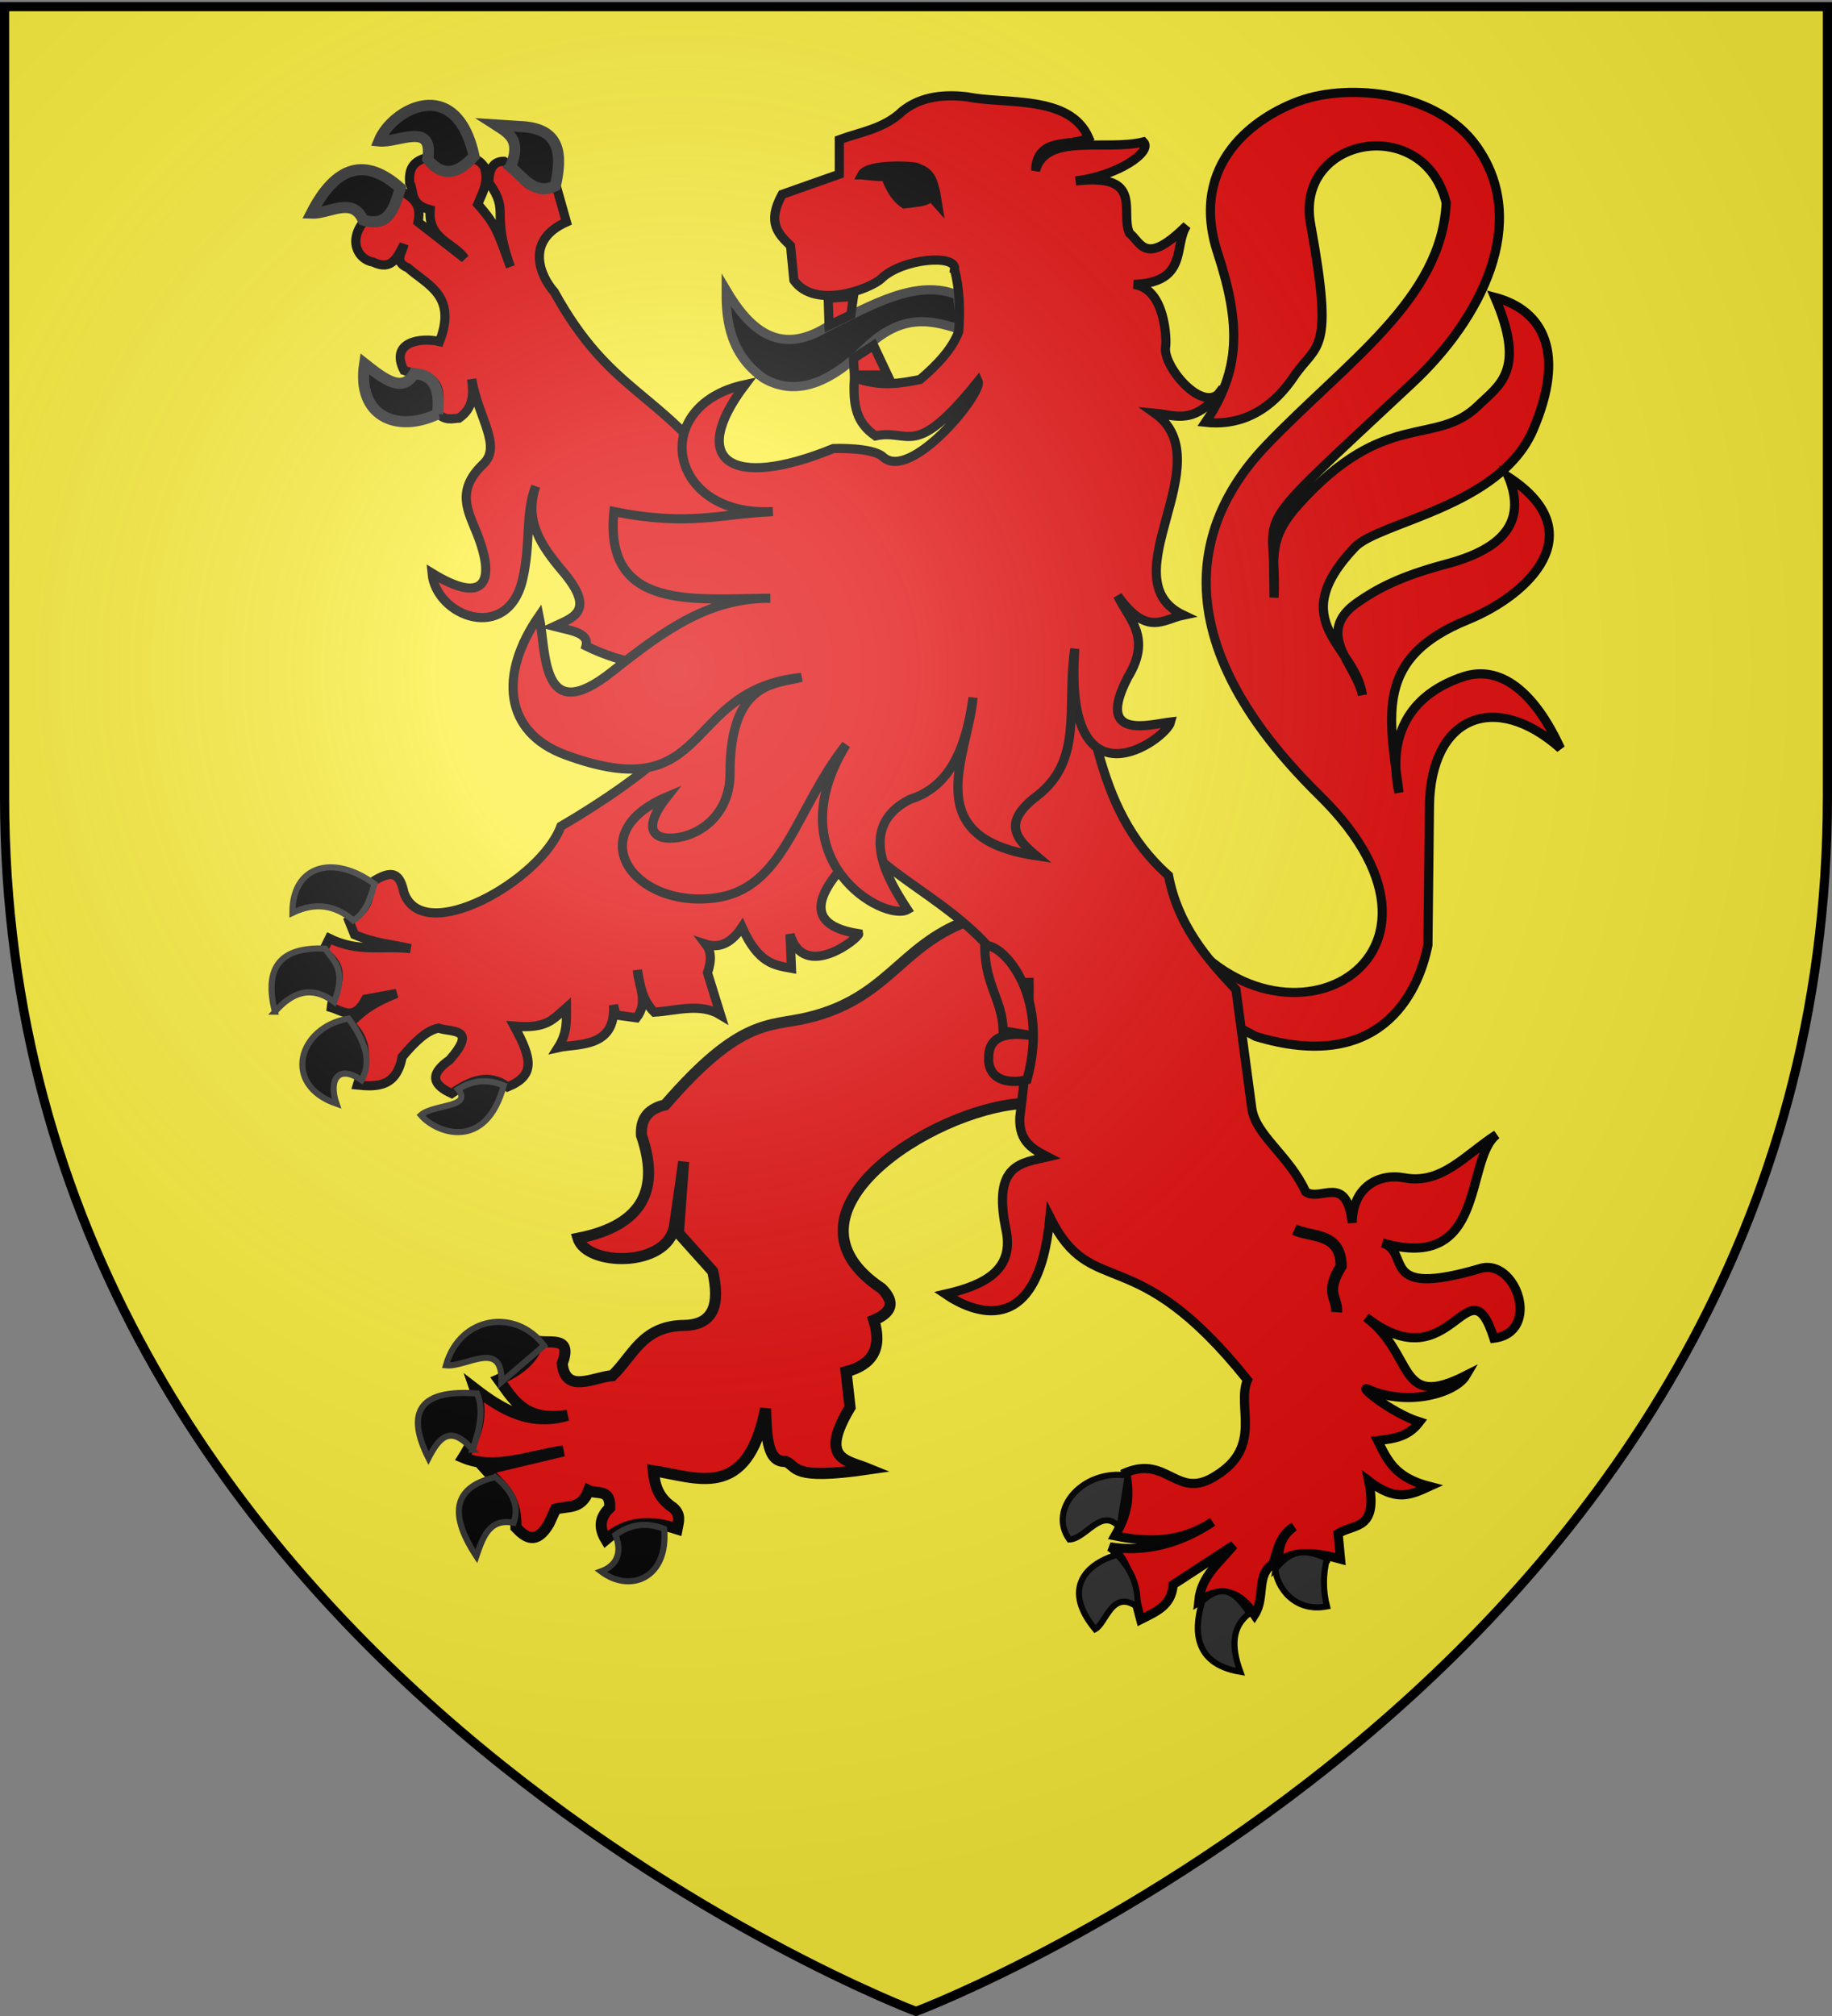
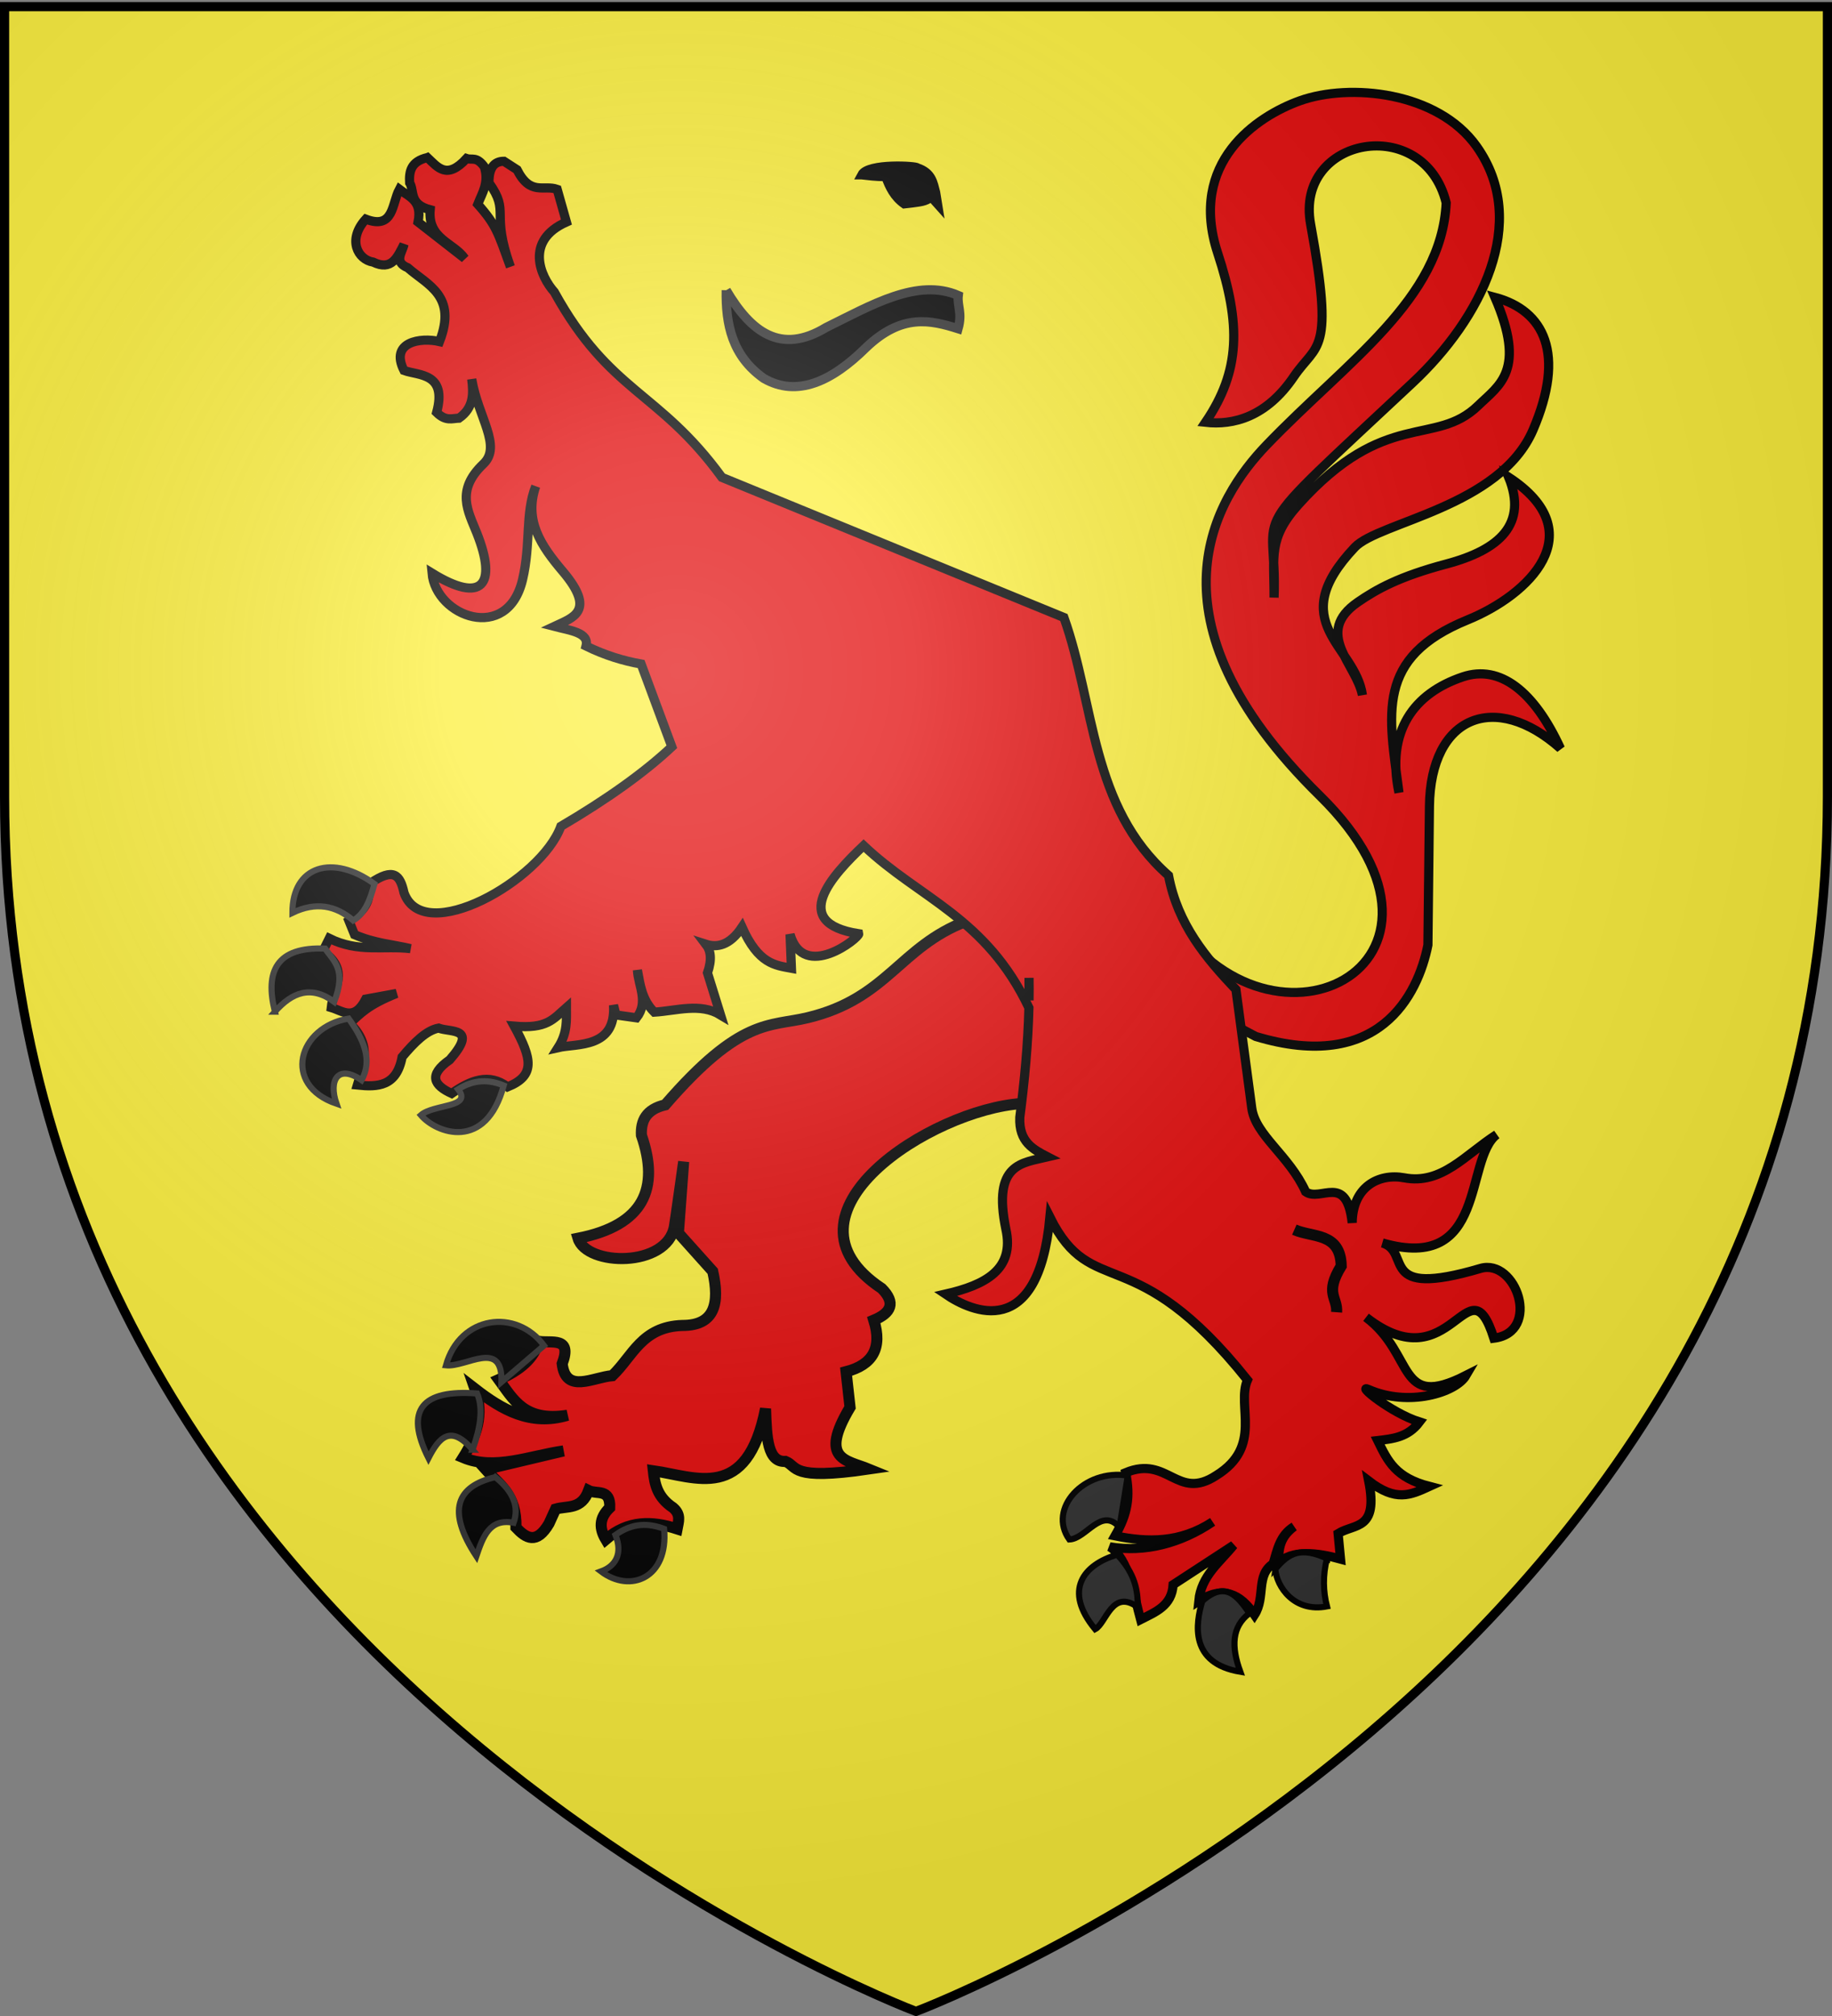
<svg xmlns="http://www.w3.org/2000/svg" xmlns:xlink="http://www.w3.org/1999/xlink" width="600" height="660" version="1.0">
  <rect width="100%" height="100%" fill="#808080" stroke="none" />
  <desc>Flag of Canton of Valais (Wallis)</desc>
  <defs>
    <radialGradient xlink:href="#a" id="b" cx="221.445" cy="226.331" r="300" fx="221.445" fy="226.331" gradientTransform="matrix(1.353 0 0 1.349 -77.63 -85.747)" gradientUnits="userSpaceOnUse" />
    <linearGradient id="a">
      <stop offset="0" style="stop-color:white;stop-opacity:.314" />
      <stop offset=".19" style="stop-color:white;stop-opacity:.251" />
      <stop offset=".6" style="stop-color:#6b6b6b;stop-opacity:.125" />
      <stop offset="1" style="stop-color:black;stop-opacity:.125" />
    </linearGradient>
  </defs>
  <g style="display:inline">
    <path d="M300 658.5s298.5-112.32 298.5-397.772V2.176H1.5v258.552C1.5 546.18 300 658.5 300 658.5" style="fill:#fcef3c;fill-opacity:1;fill-rule:evenodd;stroke:none" />
  </g>
  <g style="display:inline">
    <path d="M381.345 296.416c32.621 57.213 107.324 19.502 50.89-35.922-59.196-58.137-33.966-97.566-17.462-114.752 26.515-27.611 57.34-47.716 58.872-79.328-7.247-29.4-49.647-21.739-44.404 6.985 7.836 42.925 2.118 38.66-5.488 49.892-9.007 13.3-19.891 15.977-28.937 14.968 11.444-16.863 11.654-32.015 3.991-55.38-9.749-29.726 12.761-44.819 26.942-49.892 16.3-5.832 45.116-3.024 57.874 14.967C501.17 72.7 485.1 104.29 462.67 125.287c-57.201 53.543-44.166 38.82-45.402 70.347.06-13.48-2.014-19.305 7.983-30.434 28.518-31.746 44.687-18.66 58.872-32.43 6.937-6.732 15.82-11.455 5.488-35.423 16.203 4.326 23.174 18.505 12.473 43.406-10.866 25.286-50.534 30.132-58.373 38.417-23.46 24.793.162 31.985 2.495 48.395-1.984-10.145-16.124-20.36-1.497-30.434 6.139-4.228 13.541-8.384 28.937-12.473 17.704-4.702 26.643-13.179 20.456-28.438 27.778 18.196 6.537 38.571-13.39 46.691-30.46 12.412-25.854 30.881-22.532 56.585-4.263-20.137 4.857-32.535 20.954-37.918 12.112-4.05 23.334 4.717 31.931 23.45-21.383-19.016-42.581-10.69-42.907 18.958l-.499 45.402c-3.283 16.467-16.127 42.095-56.378 29.935l-45.401-23.948z" style="fill:#e20909;fill-opacity:1;stroke:#000;stroke-width:3;stroke-miterlimit:4;stroke-opacity:1;stroke-dasharray:none" />
-     <path d="M237.84 95.007c-.2 11.154 1.9 21.488 12.288 28.861 10.89 6.305 22.258 1.03 33.434-10.001 11.812-11.347 21.252-9.067 30.224-6.254 1.477-5.246-.336-7.378.067-10.892-13.412-5.79-28.436 3.196-43.302 10.489-14.883 9.032-24.638 1.464-32.71-12.203z" style="fill:#000;fill-opacity:1;stroke:#313131;stroke-width:3;stroke-miterlimit:4;stroke-opacity:1;stroke-dasharray:none" />
+     <path d="M237.84 95.007c-.2 11.154 1.9 21.488 12.288 28.861 10.89 6.305 22.258 1.03 33.434-10.001 11.812-11.347 21.252-9.067 30.224-6.254 1.477-5.246-.336-7.378.067-10.892-13.412-5.79-28.436 3.196-43.302 10.489-14.883 9.032-24.638 1.464-32.71-12.203" style="fill:#000;fill-opacity:1;stroke:#313131;stroke-width:3;stroke-miterlimit:4;stroke-opacity:1;stroke-dasharray:none" />
    <path d="M316.451 301.6c-21.928 8.412-25.797 25.29-51.893 31.568-12.625 3.037-21.812-.202-46.704 28.54-6.27 1.478-8.013 5.22-7.783 9.947 5.993 17.32.947 29.445-20.758 33.73 2.753 9.172 29.153 9.73 31.569-3.892.377-2.129 3.027-21.19 3.027-21.19l-1.73 23.353 11.243 12.54c2.36 10.522.696 17.773-9.946 17.73-13.317.432-16.255 10.089-22.92 16.433-6.397.544-15.272 6.042-16.432-3.892 3.433-9.08-3.637-6.609-7.784-7.351-1.236 5.504-6.038 9.48-12.973 12.54 4.733 6.425 8.327 13.893 22.487 11.676-12.085 3.6-21.408-1.776-30.271-8.648 2.991 8.448.407 15.658-3.892 22.487 10.324 4.328 21.802-.58 32.866-2.163l-25.515 6.054c4.382 4.92 10.166 7.973 9.947 19.028 3.302 3.486 6.704 5.674 10.81-1.297l2.163-4.757c3.858-1.127 8.446.299 10.81-6.054 2.624 1.319 7.212-.8 6.92 5.621-3.621 3.46-3.366 6.92-1.297 10.379 7.315-6.31 15.225-6.073 23.351-3.46.42-2.306 1.403-4.612-1.297-6.919-5.268-3.518-6.02-7.79-6.486-12.108 13.83 1.965 30.705 10.367 36.757-20.325.292 9.623.708 17.616 6.539 17.267 4.077 1.595 1.316 6.305 27.213 2.499-7.252-2.964-16.36-2.987-6.076-20.198l-1.297-11.676c8.67-2.236 11.941-7.711 9.081-16.865 5.707-2.384 7.258-5.691 2.595-10.379-37.001-24.537 16.27-58.597 45.839-60.542l21.622-13.838-13.838-47.136z" style="fill:#e20909;fill-opacity:1;stroke:#000;stroke-width:3.63;stroke-miterlimit:4;stroke-opacity:1;stroke-dasharray:none" />
    <path d="M139.979 51.59c-5.424 1.257-6.038 4.568-5.823 8.243 1.651 2.647-.35 6.976 6.73 8.848-.836 9.602 7.713 10.747 11.307 15.919l-15.277-11.911c1.46-7.066-2.962-8.258-6.125-10.701-2.499 4.693-1.775 13.288-11.004 9.755-6.149 6.788-2.571 13.29 2.42 14.067 6.09 2.971 7.956-1.646 10.096-5.786-.544 2.685-3.459 5.705 1.248 7.639 6.551 5.737 16.208 9.153 10.398 24.162-6.139-1.433-16.408.057-11.646 9.453 4.793 1.748 14.216.687 10.701 13.764 3.041 2.99 5.058 1.916 7.336 1.852 4.922-3.467 4.71-8.097 4.159-12.78 2.068 12.481 9.983 21.897 3.82 27.754-9.16 8.705-5.013 15.465-2.156 22.65 6.8 17.104 1.705 23.199-14.671 13.12 1.278 14.265 24.71 23.028 29.645 2.156 2.806-11.87.766-21.608 4.31-30.59-3.836 11.264 1.782 19.49 8.848 27.83 11.101 13.1 3.297 15.19-2.76 18.036 5.085 1.331 11.522 1.994 10.399 6.428 6.29 3.077 12.26 4.865 18.038 5.888l10.065 27.093c-9.07 8.51-21.3 17.202-36.347 26.045-6.435 17.666-45.13 39.569-51.387 21.704-1.263-5.806-3.365-8.28-11.003-3.063-.74 3.9.61 7.586-7.033 12.252l1.852 4.575c6.792 2.881 12.27 3.14 18.34 4.575-8.854-1.049-17.028 1.383-26.62-3.365l-2.118 4.273c9.042 6.115 3.376 12.261 2.76 18.377 3.772 1.112 7.535 4.591 11.306-2.76l10.096-1.854c-9.6 3.825-11.966 6.75-15.314 9.794 7.518 7.286 4.349 13.69 2.458 20.192 6.622.689 12.859.543 14.671-9.189 3.975-4.762 7.974-8.73 11.949-9.453 4.121 1.512 12.987-.353 3.668 10.36-7.255 5.069-5.126 8.409.605 11.042 6.115-4.27 12.223-6.778 18.339-2.155 9.158-3.72 7.969-9.241 2.155-19.89 10.758.934 12.705-2.242 17.091-6.087-.008 4.155.425 8.18-2.722 13.12 6.105-1.404 19.042.373 18.15-13.914l.794 3.214 6.73.945c4.064-5.198.589-10.418.303-15.617.888 4.824 1.482 9.728 5.52 13.764 7.366-.465 15.087-3.11 21.705.908l-4.273-13.764c1.499-4.401 1.1-7.25-.53-9.378 3.548 1.147 7.766.536 11.836-5.596 5.402 12.081 10.782 12.458 16.184 13.461l-.454-11.116c4.5 15.64 22.788 1.083 22.499-.19-23.195-3.607-8.473-19.313 1.588-28.85 18.292 17.35 40.09 23.454 54.147 53.088-.293 11.609-1.386 23.622-2.987 35.884-.339 8.072 4.389 10.485 9.113 12.932-8.414 2.011-18.083 2.093-13.688 23.595 2.978 13.26-6.742 18.36-19.776 21.326 8.606 5.855 30.37 15.716 34.22-25.145 13.951 27.84 27.281 6.453 64.697 53.278-3.675 8.5 5.185 21.69-10.21 31.233-12.859 8.454-15.796-6.681-29.682-.908 1.575 7.87.7 13.389-3.479 20.684 10.656 2.189 21.296 2.39 31.952-4.575-10.465 7.094-22.323 10.117-33.691 8.167 6.33 3.895 7.88 15.775 10.096 23.822 4.878-2.48 10.237-4.488 10.663-11.42l19.814-12.931c-4.499 5.594-10.642 10.01-11.42 18.263 7.918-5.075 13.658-2.31 18.264 4.538 3.677-5.721.367-13.037 6.088-16.714 1.383-4.51 2.153-9.32 6.844-12.175-5.389 4.058-4.735 8.117-5.313 12.175 4.561-4.783 13.147-3.59 20.551-1.55l-.794-8.356c5.389-3.334 13.24-.96 10.02-17.205 8.938 6.85 13.547 4.668 19.89 1.777-11.1-2.876-13.605-8.181-16.94-15.011 4.93-.578 9.88-1.022 13.688-6.088-9.564-3.057-20.758-12.438-16.751-10.663 13.162 5.828 28.686 1.092 31.99-4.576-22.87 11.596-16.488-6.786-32.746-19.02 28.133 21.973 33.436-19.493 41.858 6.845 15.678-1.983 7.307-26.298-4.424-22.84-34.126 10.062-22.268-5.42-32.103-8.356 34.405 9.935 26.795-27.256 37.435-35.468-10.192 6.49-17.956 16.502-30.288 14.142-8.357-1.523-16.9 2.94-17.016 14.747-1.815-16.465-10.375-6.698-15.238-10.172-5.4-11.9-16.48-18.497-17.659-27.414-1.481-11.206-3.21-24.186-5.18-38.795-9.817-10.383-19.07-21.268-22.082-37.321-25.551-22.509-24.058-55.824-34.259-84.473l-112-45.867c-20.798-28.527-36.63-27.581-54.904-60.689-4.574-5.133-9.753-16.82 3.97-22.914l-3.025-10.701c-4.386-1.58-8.772 2.222-13.158-6.428l-4.273-2.76c-3.197-.006-4.98 2.147-4.916 7.032 7.041 9.845.466 9.233 7.033 27.528-4.033-11.11-4.621-13.665-10.7-20.494 1.447-3.71 3.783-7.004 2.155-12.252-2.591-3.534-3.96-2.095-5.823-2.722-6.496 7.095-9.47 2.825-12.819-.303zM337.02 320.133c.041 2.432.038 4.902 0 7.373z" style="fill:#e20909;fill-opacity:1;stroke:#000;stroke-width:3;stroke-miterlimit:4;stroke-opacity:1;stroke-dasharray:none" />
-     <path d="M322.505 309.757c.147 13.113 5.768 17.392 6.054 27.735l10.968 1.789c-9.004-1.532-15.654-.734-15.725 6.86-.342 7.179 6.057 8.944 12.541 7.351 7.912-28.523-8.931-45.41-13.838-43.735z" style="fill:#e20909;fill-opacity:1;stroke:#000;stroke-width:3;stroke-miterlimit:4;stroke-opacity:1;stroke-dasharray:none" />
    <path d="M423.913 402.574c6.011 2.663 15.109.838 15.351 11.893-5.552 9.083-1.146 10.2-1.513 15.135" style="fill:#e20909;fill-opacity:1;stroke:#000;stroke-width:3.63;stroke-miterlimit:4;stroke-opacity:1;stroke-dasharray:none" />
    <g style="fill:#000;stroke:#313131;stroke-opacity:1">
-       <path d="M-1928.962 172.153c-11.118 5.31-21.916.493-19.753-13.58 5.284 4.16 10.205 8.028 13.374 2.674 4.576.207 7.277 3.036 6.379 10.906zM-1949.126 119.685c-2.846-6.526-9.2-1.648-13.992-1.852 6.647-13.008 14.683-15.18 24.074-6.79-1.636 5.295-3.108 10.82-10.082 8.642zM-1944.806 98.286c5.15.56 14.889-5.436 13.169 4.938 3.896 4.9 8.106 4.149 12.55-.823-4.875-22.324-22.252-12.763-25.719-4.115zM-1909.21 105.282c2.856-7.09-.079-8.856-3.91-11.317l6.38.412c11.154.392 11.55 7.509 9.67 16.049-5.65 2.692-8.544-2.19-12.14-5.144z" style="fill:#000;fill-opacity:1;stroke:#313131;stroke-width:3;stroke-miterlimit:4;stroke-opacity:1;stroke-dasharray:none" transform="translate(2477.359 -72.776)scale(1.21)" />
-     </g>
+       </g>
    <g style="fill:#000;stroke:#313131;stroke-opacity:1;stroke-width:1.653">
      <path d="M-1951.801 309.186c-4.708-4.064-10.108-5.123-16.46-2.058-.047-12.774 10.957-16.012 22.22-7.818-1.135 4.077-2.465 7.959-5.76 9.876zM-1972.994 333.877c-2.75-10.962.441-17.622 13.58-17.078 2.362 3.402 5.865 5.766 2.469 14.403-6.266-4.604-11.425-2.57-16.05 2.675zM-1953.036 335.729c3.978 5.555 6.59 11.11 3.498 16.666-6.436-4.42-8.977.05-6.79 6.378-14.849-5.106-10.372-20.749 3.292-23.044zM-1923.407 354.864c4.42-2.78 8.473-2.627 12.345-1.029-4.809 17.905-18.264 12.948-22.427 8.025 3.494-3.051 14.078-1.948 10.082-6.996z" style="fill:#000;fill-opacity:1;stroke:#313131;stroke-width:1.653;stroke-miterlimit:4;stroke-opacity:1;stroke-dasharray:none" transform="translate(2477.359 -72.776)scale(1.21)" />
    </g>
    <g style="fill:#000;stroke:#313131;stroke-opacity:1;stroke-width:1.653">
      <path d="M-1900.156 424.204c-7.523-10.142-22.723-8.165-26.543 5.35 5.483.596 15.383-7.274 15.02 4.526zM-1919.498 452.392c-6.015-7.057-9.163-3.121-11.933 2.264-6.586-13.147-1.642-18.607 13.168-17.49 1.767 4.142.824 9.445-1.235 15.226zM-1913.325 459.8c-10.53 2.465-13.258 9.062-5.144 21.398 1.76-5.153 3.505-10.325 10.082-9.053 1.452-4.115.19-8.23-4.938-12.346zM-1880.815 475.437c2.06 5.249-.072 8.485-3.91 9.876 7.965 6.023 18.303 1.727 17.078-11.522-4.157-1.543-8.465-1.726-13.168 1.646z" style="fill:#000;fill-opacity:1;stroke:#313131;stroke-width:1.653;stroke-miterlimit:4;stroke-opacity:1;stroke-dasharray:none" transform="translate(2477.359 -72.776)scale(1.21)" />
    </g>
    <g style="fill:#313131;stroke:#000;stroke-opacity:1;stroke-width:1.653">
      <path d="m-1742.136 459.388-2.263 13.991c-4.902-5.65-9 3.143-13.58 3.292-5.924-8.292 3.897-19.175 15.843-17.283zM-1739.461 494.984c.085-4.517-.748-9.137-5.555-14.197-9.114 2.684-14.695 9.626-5.967 20.164 3.028-1.607 4.548-11.027 11.522-5.967zM-1721.972 493.338c6.394-5.685 9.576-1.2 12.757 3.292-4.786 3.645-4.964 9.01-2.469 15.843-13.826-2.294-12.115-13.073-10.288-19.135zM-1688.228 481.815c-1.156 4.61-1.037 8.901 0 12.963-8.893 1.72-13.623-5.341-13.991-10.082 3.707-4.496 6.993-6.063 13.991-2.88z" style="fill:#313131;fill-opacity:1;stroke:#000;stroke-width:1.653;stroke-miterlimit:4;stroke-opacity:1;stroke-dasharray:none" transform="translate(2477.359 -72.776)scale(1.21)" />
    </g>
-     <path d="m290.672 122.784-4.572-9.716-6.572 4.287.285 5.43zM271.24 97.637l8.288-.571-.858 6-7.144 3.43z" style="fill:#e20909;fill-opacity:1;stroke:#000;stroke-width:3;stroke-miterlimit:4;stroke-opacity:1;stroke-dasharray:none" />
-     <path d="M312.62 88.164c.79-5.067-17.1-3.593-23.964 3.03-3.447 3.325-21.744 10.33-28.647.55l-1.102-11.293c-3.912-3.777-7.88-7.512-2.754-16.802l18.73-6.61V45.744c6.743-2.513 14.567-3.503 20.659-9.365 4.98-3.998 11.824-5.823 21.21-4.683 12.599 2.581 33.547-.808 39.788 13.383-5.956 3.32-16.86-.644-17.41 10.784 3.425-12.56 22.694-6.309 35.354-9.408 3.202 3.211-8.537 11.164-22.2 12.786 22.61-2.662 14.474 10.125 17.628 17.078 3.91 3.174 5.115 10.986 18.73-2.48-4.377 6.493.748 18.67-17.352 19.282 10.424 1.158 10.847 18.282 10.467 20.383-1.191 6.573 13.602 23.753 18.73 13.497-8.995 12.621-15.409 8.897-22.311 8.263 22.412 15.944-15.508 54.308 9.365 66.108-6.67 1.393-11.93 7.143-21.485-6.336 3.622 7.72 11.348 13.51 3.306 26.719-10.837 20.87 7.263 15.39 14.047 14.598-1.442 5.769-35.19 29.872-31.4-23.963-2.874 18.912 3.02 36.283-12.396 48.203-11.768 8.854-6.523 14.306-.275 19.557-38.852-5.777-22.435-32.477-20.659-51.784-2.09 15.058-6.766 28.994-20.658 33.329-18.16 9.201-6.499 27.364-.827 36.083-7.453 4.177-43.33-15.962-20.107-53.987-17.054 21.671-20.157 47.482-43.43 50.243-26.382 3.13-43.545-21.193-15.24-33.166-7.862 10.027-4.826 13.893 1.928 13.497 9.126-.535 18.753-8.08 18.73-20.934-.054-30.736 15.037-29.426 23.413-31.676-39.483 4.044-28.801 43.315-77.4 25.34-19.976-7.387-21.851-26.233-8.54-45.448 2.489 11.627.302 37.002 23.964 18.18 18.007-14.324 32.096-24.055 51.784-23.964-24.656.113-54.547 4.355-51.233-28.371 24.814 4.943 34.565.713 52.06 0-34.456 1.89-40.912-34.794-9.09-41.593-18.966 25.086-4.722 34.686 28.922 20.934 0 0 12.709-.5 16.251 2.755 8.993 8.261 32.868-20.92 31.126-24.79-21.058 26.228-22.301 15.444-33.605 17.903-6.187-4.288-7.464-9.687-6.886-19.005 9.11 3.106 15.229 1.725 21.485.55 5.786-4.92 10.54-10.048 12.67-15.7.47-6.794.346-13.589-1.377-20.383z" style="fill:#e20909;fill-opacity:1;stroke:#000;stroke-width:3;stroke-miterlimit:4;stroke-opacity:1;stroke-dasharray:none" />
    <path d="M282.234 57.242c2.057-3.932 18.271-2.88 18.15-2.299 4.84 1.573 5.203 4.913 6.05 8.059l.605 3.739-2.057-2.3c-1.694 1.622-4.114 1.67-6.292 2.01l-2.541.29c-3.267-2.311-4.84-5.542-6.05-8.918-3.509 0-5.445-.339-7.865-.58z" style="fill:#000;stroke:#000;stroke-width:3;stroke-miterlimit:4;stroke-dasharray:none" />
  </g>
  <path d="M300 658.5s298.5-112.32 298.5-397.772V2.176H1.5v258.552C1.5 546.18 300 658.5 300 658.5" style="fill:url(#b);fill-opacity:1;fill-rule:evenodd;stroke:none" />
  <path d="M300 658.5S1.5 546.18 1.5 260.728V2.177h597v258.551C598.5 546.18 300 658.5 300 658.5z" style="fill:none;stroke:#000;stroke-width:3;stroke-linecap:butt;stroke-linejoin:miter;stroke-miterlimit:4;stroke-dasharray:none;stroke-opacity:1" />
</svg>